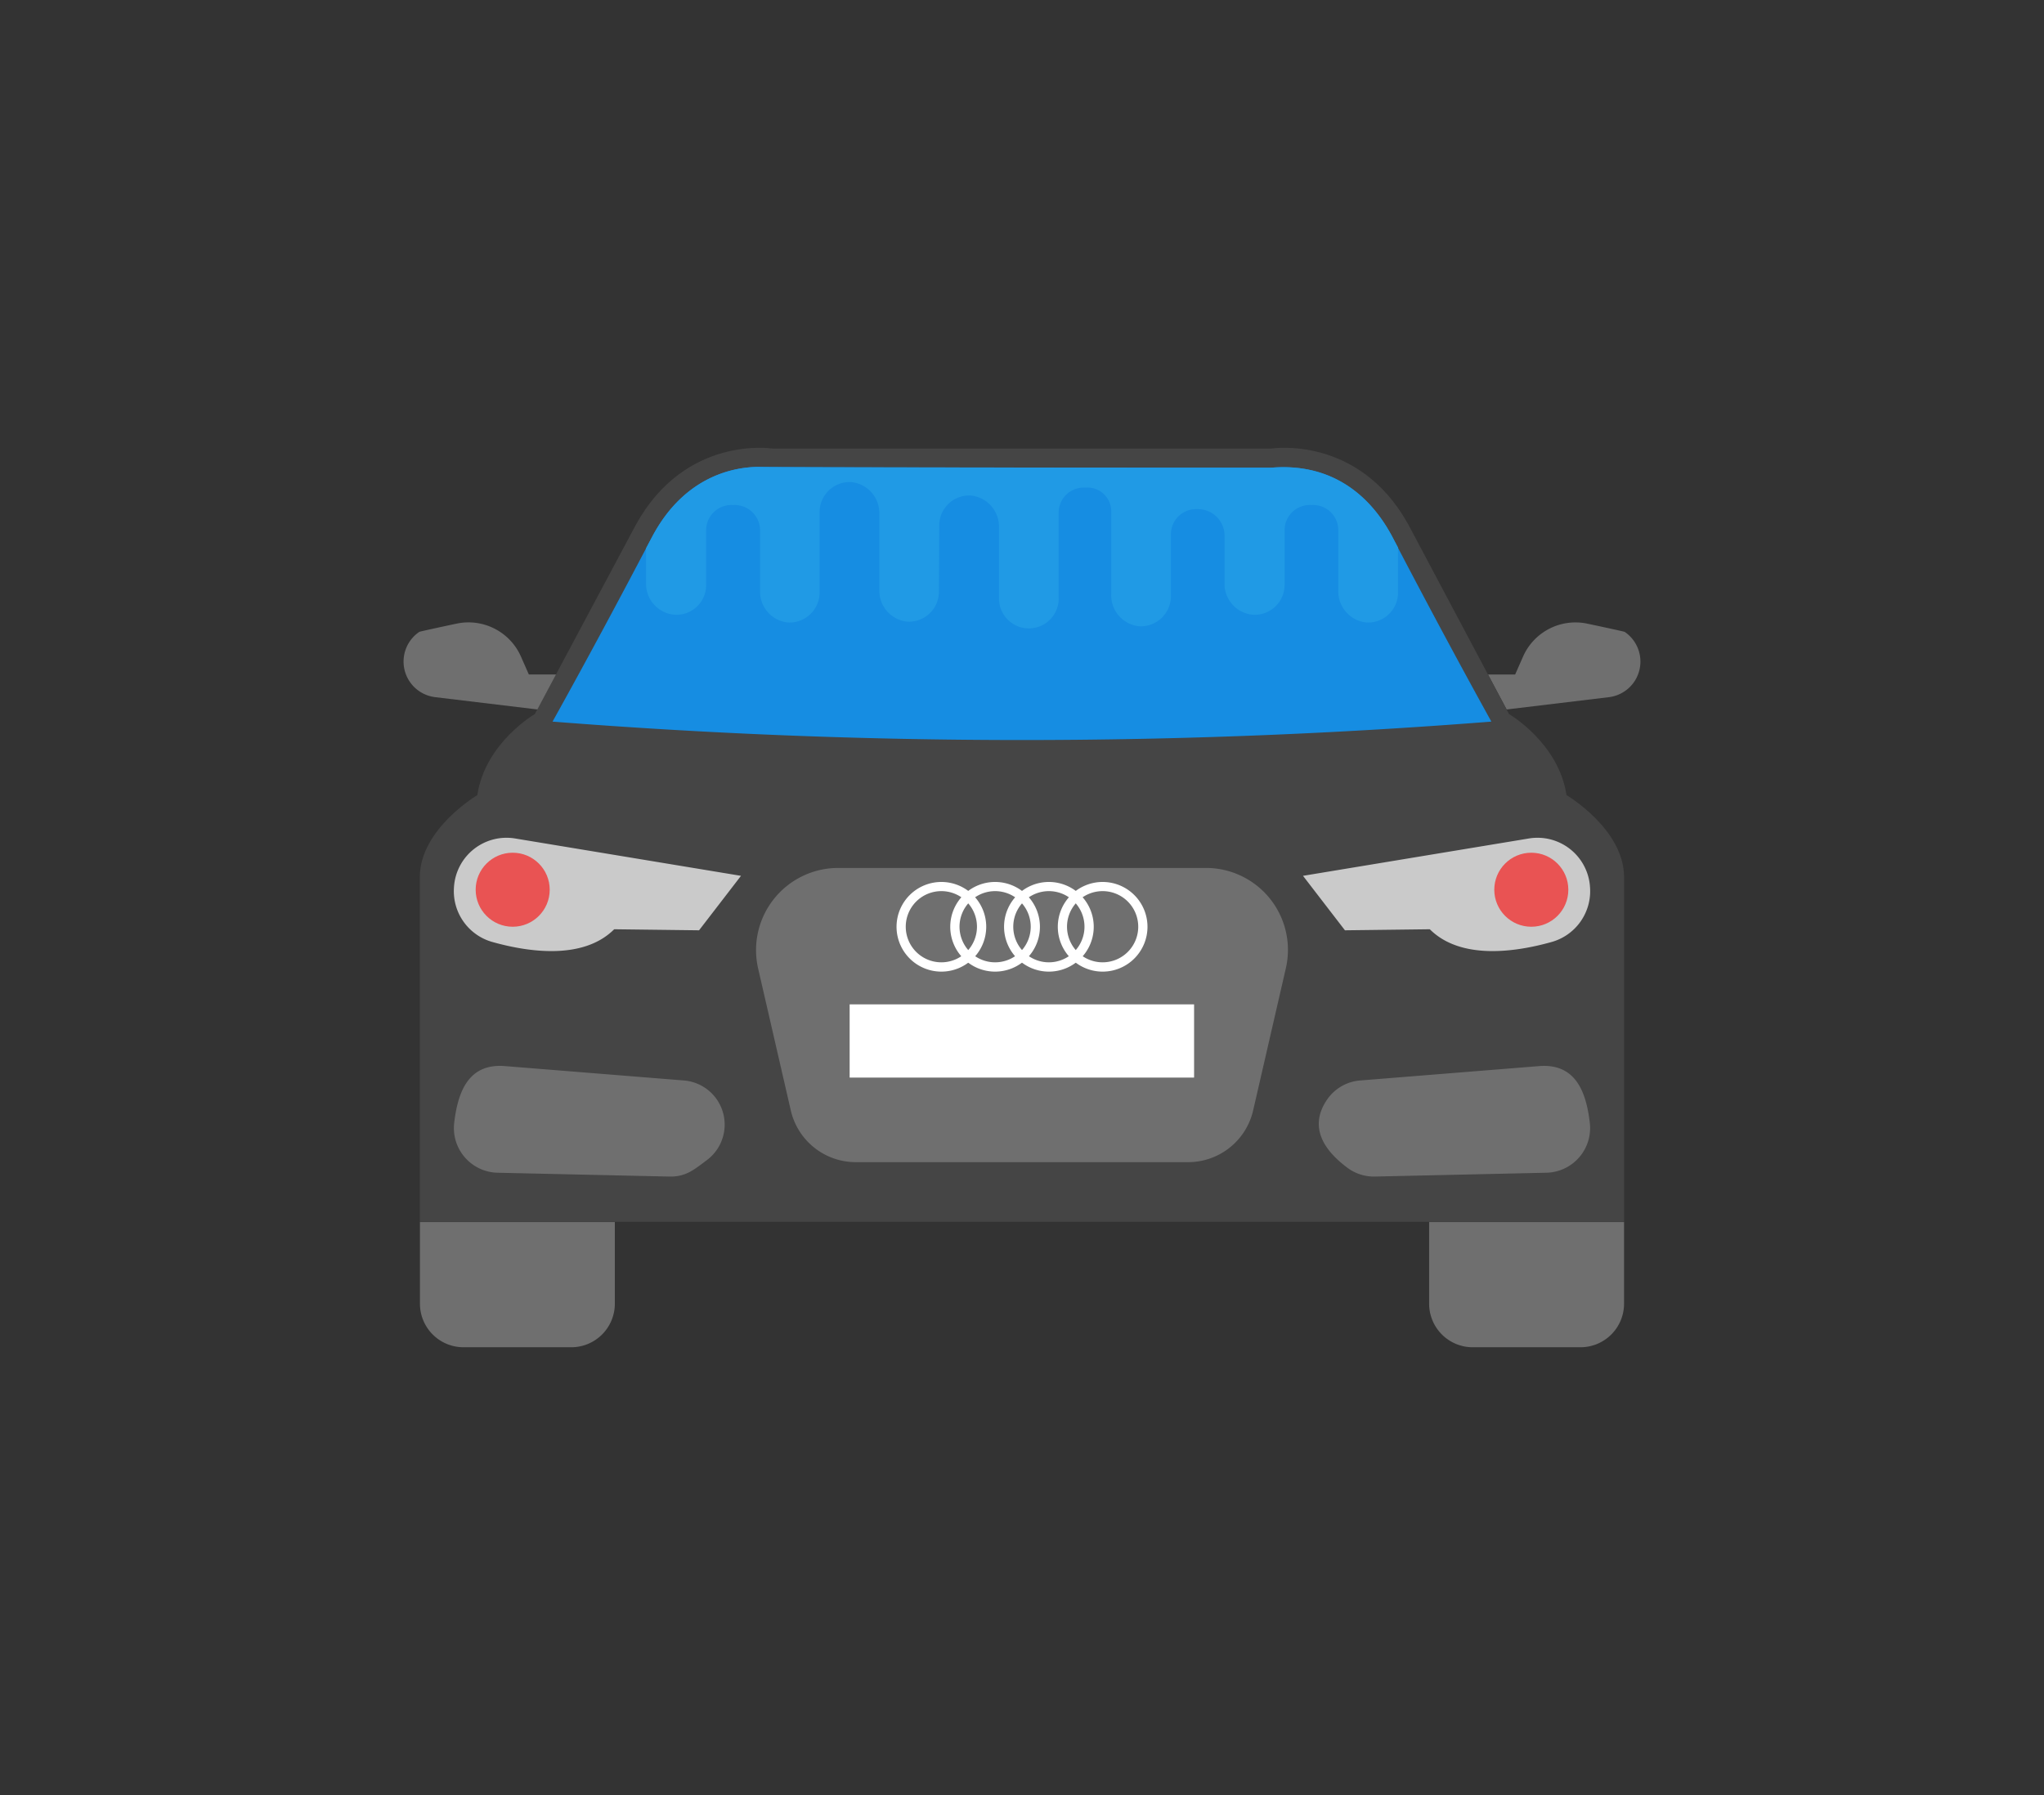
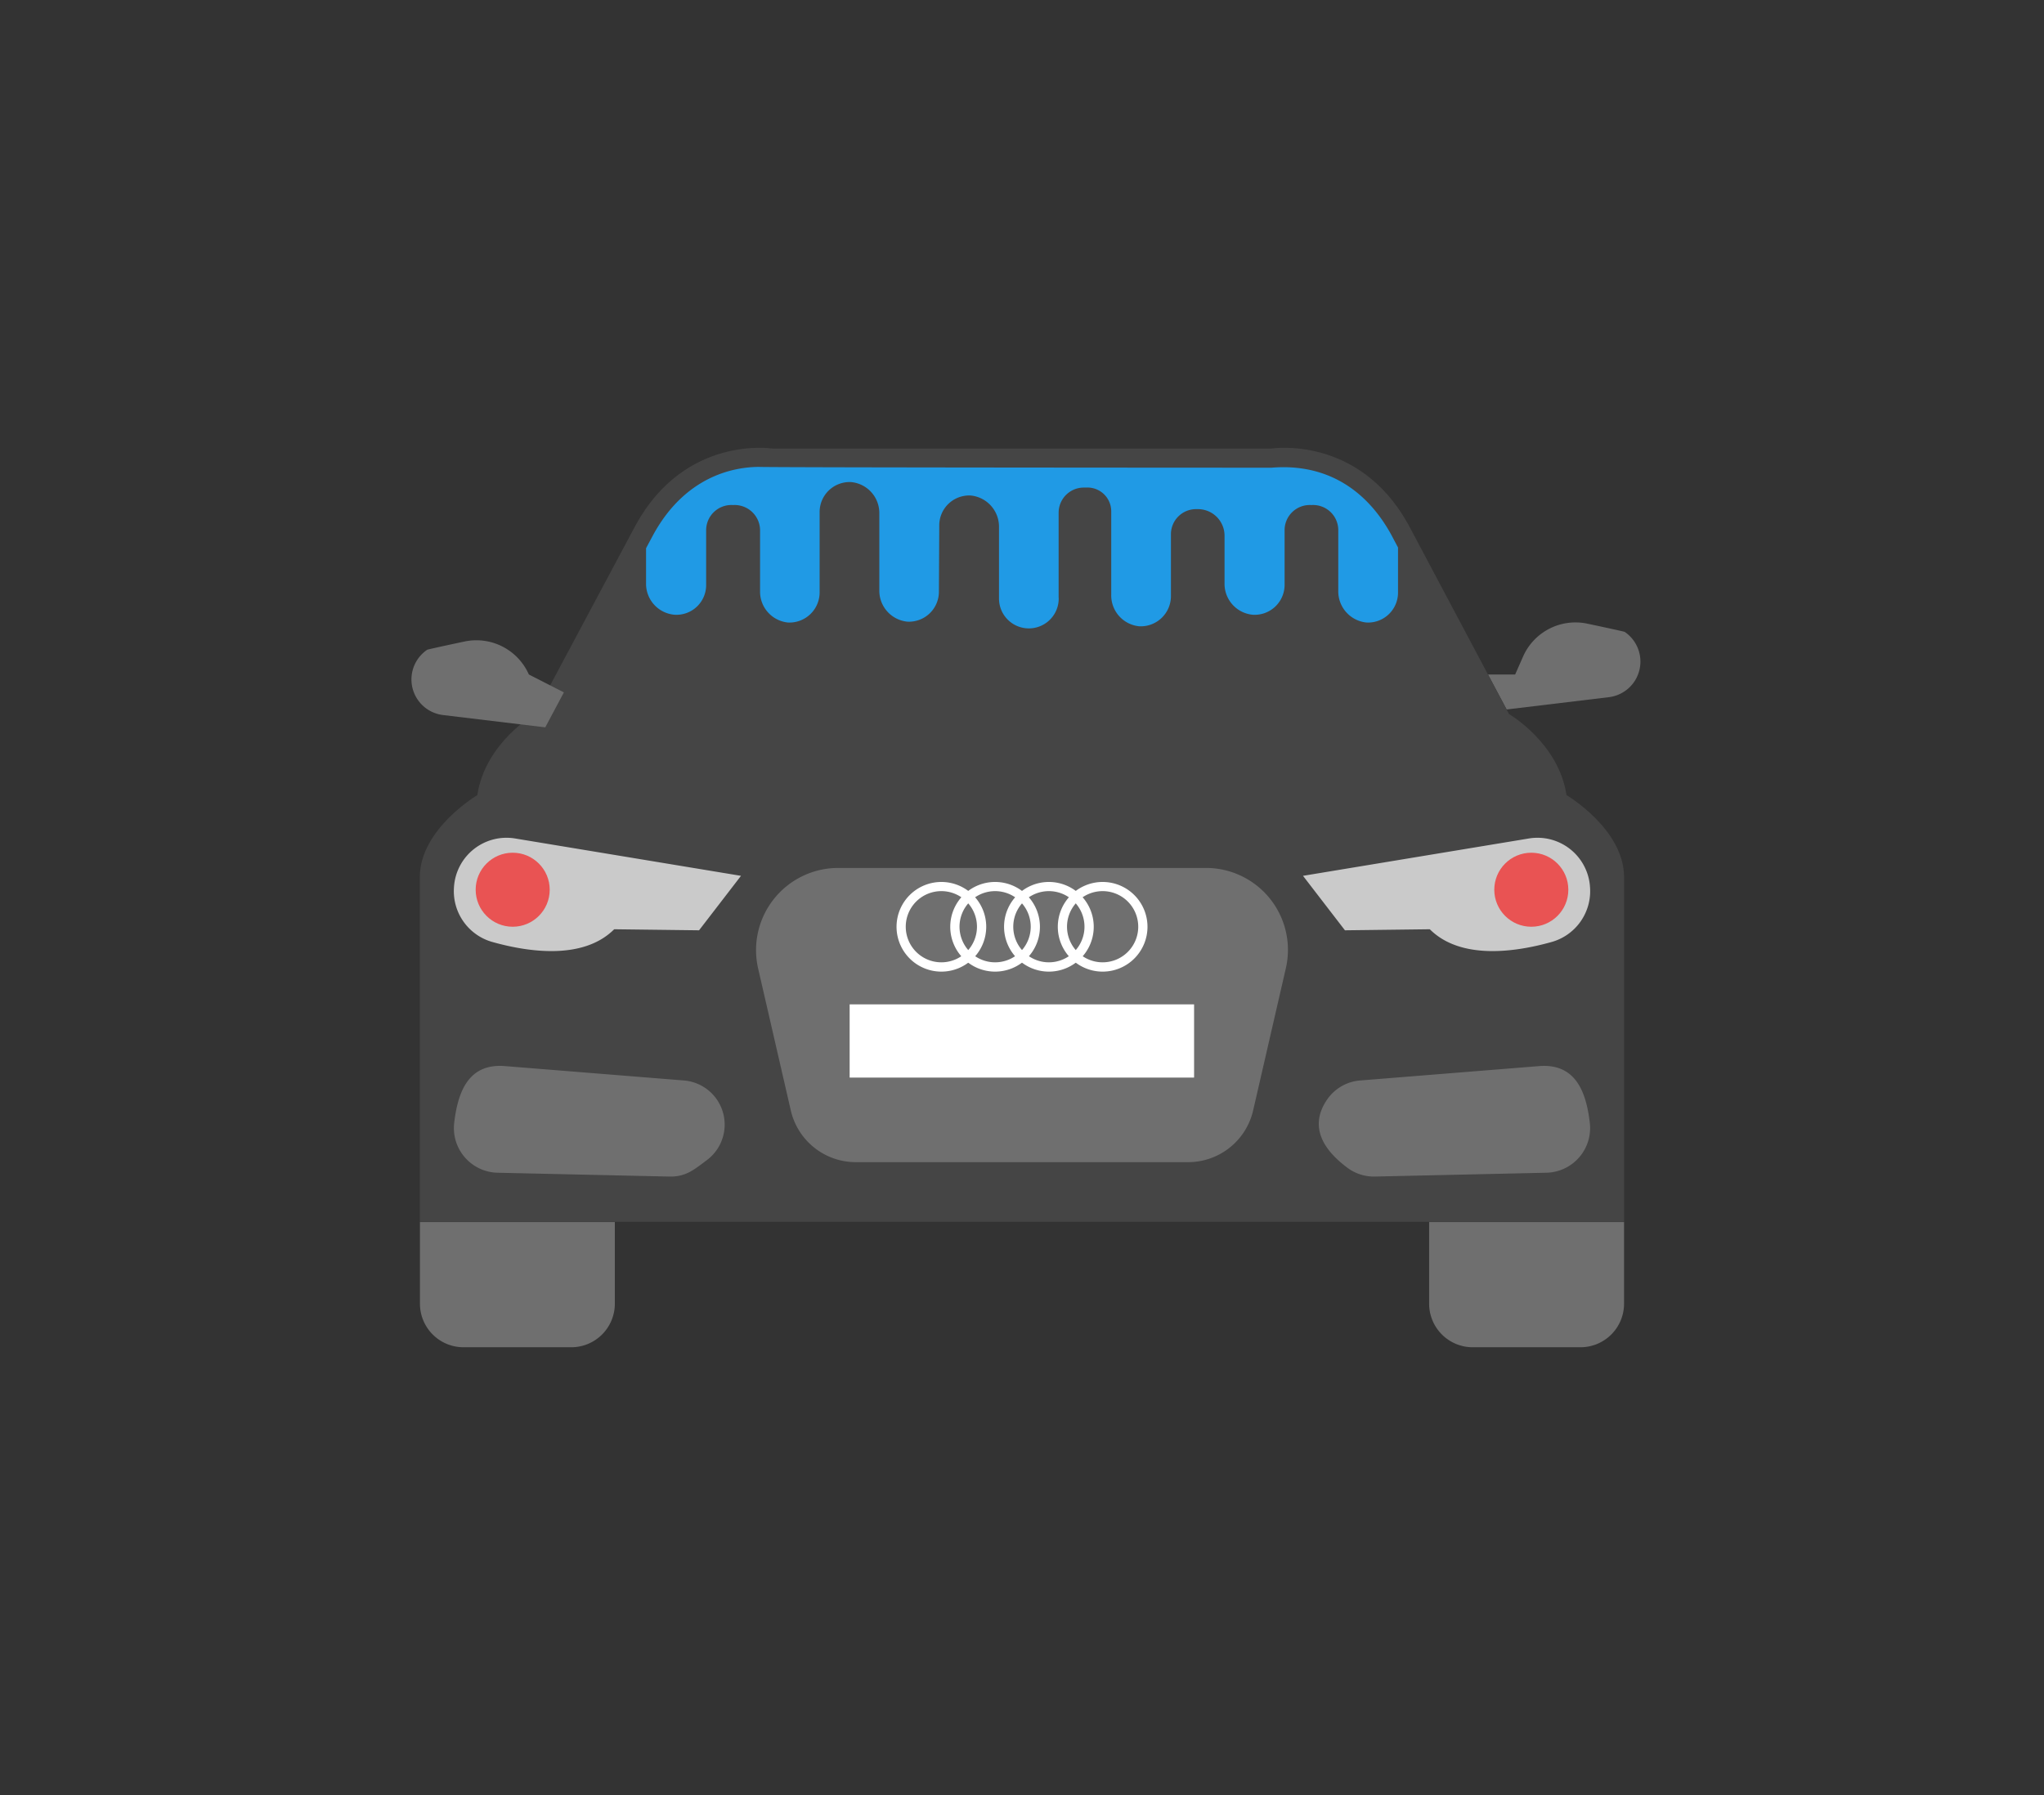
<svg xmlns="http://www.w3.org/2000/svg" id="automotive" width="209.693" height="184.201" viewBox="0 0 209.693 184.201">
  <rect x="0" y="0" width="209.693" height="184.201" fill="#333333" stroke="none" />
  <defs>
    <clipPath id="clip-path">
      <rect y="5" width="209.693" height="184.201" fill="none" />
    </clipPath>
  </defs>
  <g id="training">
    <g id="icon-shape-template">
      <g id="Group_11421" data-name="Group 11421" transform="translate(-16.153 -5)">
        <g id="Scroll_Group_1" data-name="Scroll Group 1" transform="translate(16.153 0)" clip-path="url(#clip-path)" style="isolation: isolate">
          <path id="Path_27813" data-name="Path 27813" d="M9.112,12.2Z" transform="translate(23.682 -10.652) rotate(14)" fill="#fff2f2" />
          <rect id="Rectangle_3771" data-name="Rectangle 3771" width="186" height="161" transform="translate(12 15.801)" fill="none" />
        </g>
      </g>
    </g>
  </g>
  <g id="car" transform="translate(41.394 -21.765)">
    <g id="Group_12502" data-name="Group 12502" transform="translate(1.688 85.634)">
      <path id="Path_35275" data-name="Path 35275" d="M6.605,378.629v8.377a4.472,4.472,0,0,0,4.472,4.472h11.05a4.472,4.472,0,0,0,4.472-4.472v-8.377Z" transform="translate(-6.605 -317.098)" fill="#6f6f6f" />
      <path id="Path_35276" data-name="Path 35276" d="M411.767,378.629v8.377a4.472,4.472,0,0,0,4.472,4.472h11.053a4.472,4.472,0,0,0,4.472-4.472v-8.377Z" transform="translate(-308.235 -317.098)" fill="#6f6f6f" />
      <path id="Path_35277" data-name="Path 35277" d="M449.42,138.806c-.063-.044-3.743-.825-3.822-.84a5.875,5.875,0,0,0-6.605,3.378l-.809,1.836H435.4l1.911,3.588,10.482-1.261a3.68,3.68,0,0,0,1.627-6.7Z" transform="translate(-325.827 -137.835)" fill="#6f6f6f" />
    </g>
    <path id="Path_35278" data-name="Path 35278" d="M130.1,111.764v35.38H6.558v-35.38c0-4.92,5.9-8.409,5.9-8.409.8-5.368,5.9-8.318,5.9-8.318L28.74,75.579c5.1-9.214,14-7.783,14-7.783H93.915s8.944-1.431,14.047,7.783l10.332,19.458s5.1,2.954,5.9,8.318C124.2,103.356,130.1,106.844,130.1,111.764Z" transform="translate(-4.882)" fill="#454545" />
-     <path id="Path_35279" data-name="Path 35279" d="M156.142,101.525c-3.41-6.161-6.823-12.548-10.241-19.1-2.549-4.7-6.7-7.426-12.334-6.958-54.851-.02-52.5-.083-52.5-.083-2.672-.008-7.656.963-10.942,7.017-3.437,6.562-6.871,12.957-10.3,19.122a614.267,614.267,0,0,0,96.317,0Z" transform="translate(-44.535 -5.71)" fill="#168de2" />
    <path id="Path_35280" data-name="Path 35280" d="M195.888,246.765l-3.354,14.582a6.843,6.843,0,0,1-6.665,5.277H151.781a6.847,6.847,0,0,1-6.665-5.277l-3.354-14.582a8.431,8.431,0,0,1,8.187-10.332H187.7a8.407,8.407,0,0,1,8.188,10.332Z" transform="translate(-105.376 -125.604)" fill="#6f6f6f" />
    <path id="Path_35281" data-name="Path 35281" d="M49.687,228.238l-23.134-3.826a5.4,5.4,0,0,0-6.3,4.833c-.008.075-.012.151-.016.226a5.415,5.415,0,0,0,3.921,5.55c3.719,1.047,9.337,1.879,12.52-1.3l8.706.107Z" transform="translate(-15.062 -116.6)" fill="#cacaca" />
    <g id="Group_12503" data-name="Group 12503" transform="translate(0 85.631)">
      <path id="Path_35282" data-name="Path 35282" d="M47.213,319.38a4.55,4.55,0,0,0-3.382-1.958l-18.352-1.475c-3.675-.3-4.829,2.5-5.217,5.832a4.585,4.585,0,0,0,4.425,5.11l17.623.393c1.729.04,2.545-.7,3.87-1.685a4.544,4.544,0,0,0,1.033-6.217Z" transform="translate(-15.061 -270.415)" fill="#6f6f6f" />
-       <path id="Path_35283" data-name="Path 35283" d="M12.86,143.171l-.809-1.836a5.884,5.884,0,0,0-6.605-3.382c-.079.016-3.758.8-3.822.845a3.679,3.679,0,0,0,1.63,6.7l10.482,1.261,1.911-3.588Z" transform="translate(0 -137.825)" fill="#6f6f6f" />
+       <path id="Path_35283" data-name="Path 35283" d="M12.86,143.171a5.884,5.884,0,0,0-6.605-3.382c-.079.016-3.758.8-3.822.845a3.679,3.679,0,0,0,1.63,6.7l10.482,1.261,1.911-3.588Z" transform="translate(0 -137.825)" fill="#6f6f6f" />
    </g>
    <rect id="Rectangle_3714" data-name="Rectangle 3714" width="35.337" height="7.513" transform="translate(45.77 124.828)" fill="#fff" />
    <circle id="Ellipse_193" data-name="Ellipse 193" cx="3.798" cy="3.798" r="3.798" transform="translate(7.405 109.267)" fill="#e95353" />
    <path id="Path_35284" data-name="Path 35284" d="M361.126,228.238l23.134-3.826a5.4,5.4,0,0,1,6.3,4.833c0,.075.012.151.016.226a5.415,5.415,0,0,1-3.921,5.55c-3.719,1.047-9.337,1.879-12.52-1.3l-8.706.107Z" transform="translate(-268.846 -116.6)" fill="#cacaca" />
    <path id="Path_35285" data-name="Path 35285" d="M390.058,315.947l-18.352,1.475a4.543,4.543,0,0,0-3.382,1.958c-1.471,2.145-1.2,4.555,2.085,7a4.533,4.533,0,0,0,2.819.9l17.623-.393a4.585,4.585,0,0,0,4.425-5.11C394.891,318.444,393.734,315.649,390.058,315.947Z" transform="translate(-273.571 -184.783)" fill="#6f6f6f" />
    <circle id="Ellipse_194" data-name="Ellipse 194" cx="3.798" cy="3.798" r="3.798" transform="translate(111.904 109.267)" fill="#e95353" />
    <g id="Group_12504" data-name="Group 12504" transform="translate(50.587 112.268)">
      <path id="Path_35286" data-name="Path 35286" d="M267.308,242.065a4.6,4.6,0,1,0,4.6,4.6A4.6,4.6,0,0,0,267.308,242.065Zm0,8.246a3.653,3.653,0,1,1,3.651-3.655,3.653,3.653,0,0,1-3.651,3.655Z" transform="translate(-246.169 -242.065)" fill="#fff" />
      <path id="Path_35287" data-name="Path 35287" d="M245.727,242.065a4.6,4.6,0,1,0,4.6,4.6,4.6,4.6,0,0,0-4.6-4.6Zm0,8.246a3.653,3.653,0,1,1,3.651-3.655,3.653,3.653,0,0,1-3.651,3.655Z" transform="translate(-230.102 -242.065)" fill="#fff" />
      <path id="Path_35288" data-name="Path 35288" d="M224.145,242.065a4.6,4.6,0,1,0,4.595,4.6A4.6,4.6,0,0,0,224.145,242.065Zm0,8.246a3.653,3.653,0,1,1,3.651-3.655,3.653,3.653,0,0,1-3.651,3.655Z" transform="translate(-214.035 -242.065)" fill="#fff" />
      <path id="Path_35289" data-name="Path 35289" d="M202.563,242.065a4.6,4.6,0,1,0,4.6,4.6,4.6,4.6,0,0,0-4.6-4.6Zm0,8.246a3.653,3.653,0,1,1,3.651-3.655,3.653,3.653,0,0,1-3.651,3.655Z" transform="translate(-197.968 -242.065)" fill="#fff" />
    </g>
    <path id="Path_35290" data-name="Path 35290" d="M139.686,88.817V80.063a2.581,2.581,0,0,1,2.593-2.557h.21a2.442,2.442,0,0,1,2.593,2.415v8.564a3.183,3.183,0,0,0,2.87,3.255,3.1,3.1,0,0,0,3.255-3.08V82.276a2.574,2.574,0,0,1,2.557-2.557h.21a2.727,2.727,0,0,1,2.732,2.7v4.916a3.185,3.185,0,0,0,2.906,3.223,3.076,3.076,0,0,0,3.255-3.045V81.855a2.581,2.581,0,0,1,2.7-2.557h.107a2.581,2.581,0,0,1,2.7,2.557V88.1a3.213,3.213,0,0,0,2.906,3.255,3.076,3.076,0,0,0,3.223-3.08v-4.62c-.218-.412-.432-.813-.65-1.229-2.549-4.7-6.7-7.426-12.334-6.958-54.855-.02-52.508-.083-52.508-.083-2.672-.008-7.656.963-10.942,7.017-.238.448-.472.88-.71,1.332v3.6a3.188,3.188,0,0,0,2.942,3.223,3.049,3.049,0,0,0,3.223-3.045V81.855a2.591,2.591,0,0,1,2.732-2.557h.072a2.61,2.61,0,0,1,2.728,2.557V88.1a3.183,3.183,0,0,0,2.87,3.255,3.1,3.1,0,0,0,3.239-3V80.016a3.078,3.078,0,0,1,3.231-3.073,3.19,3.19,0,0,1,2.894,3.231v7.965a3.193,3.193,0,0,0,2.89,3.128,3.078,3.078,0,0,0,3.223-3.08l.036-6.787a3.073,3.073,0,0,1,3.223-3.08,3.215,3.215,0,0,1,2.906,3.255V88.92a3.063,3.063,0,1,0,6.125-.1Z" transform="translate(-72.475 -5.709)" fill="#209ae5" />
  </g>
</svg>